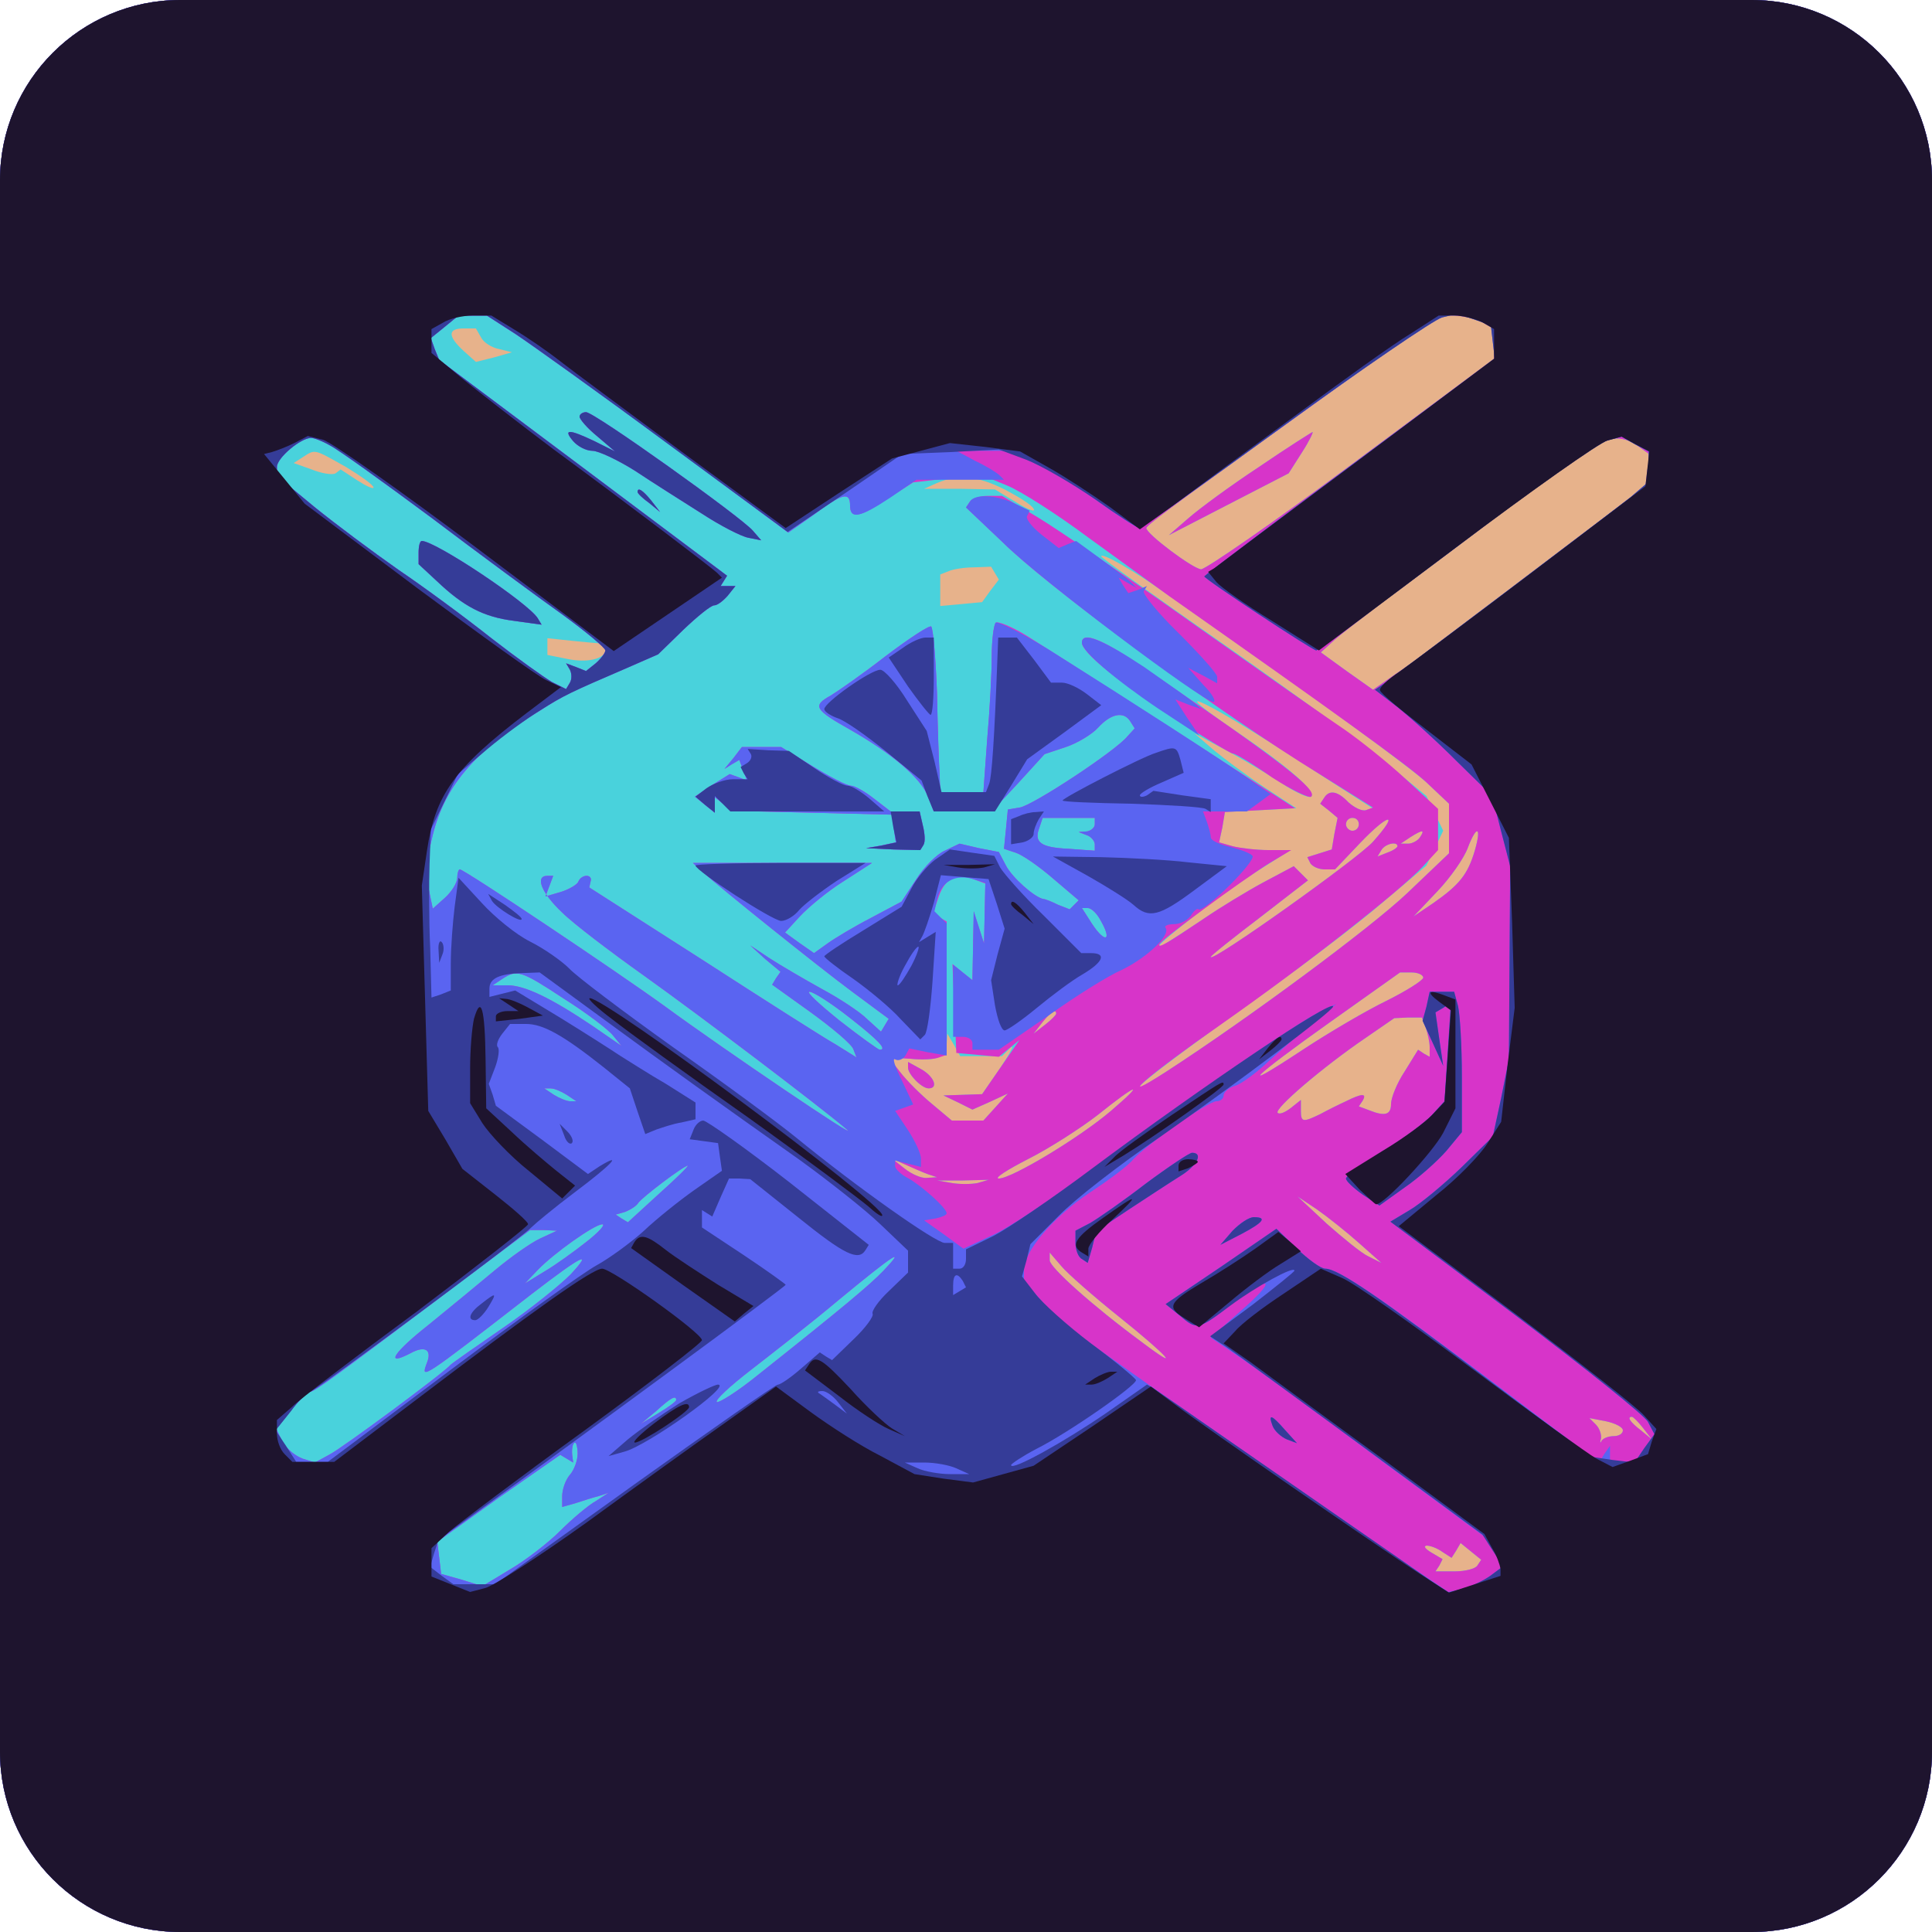
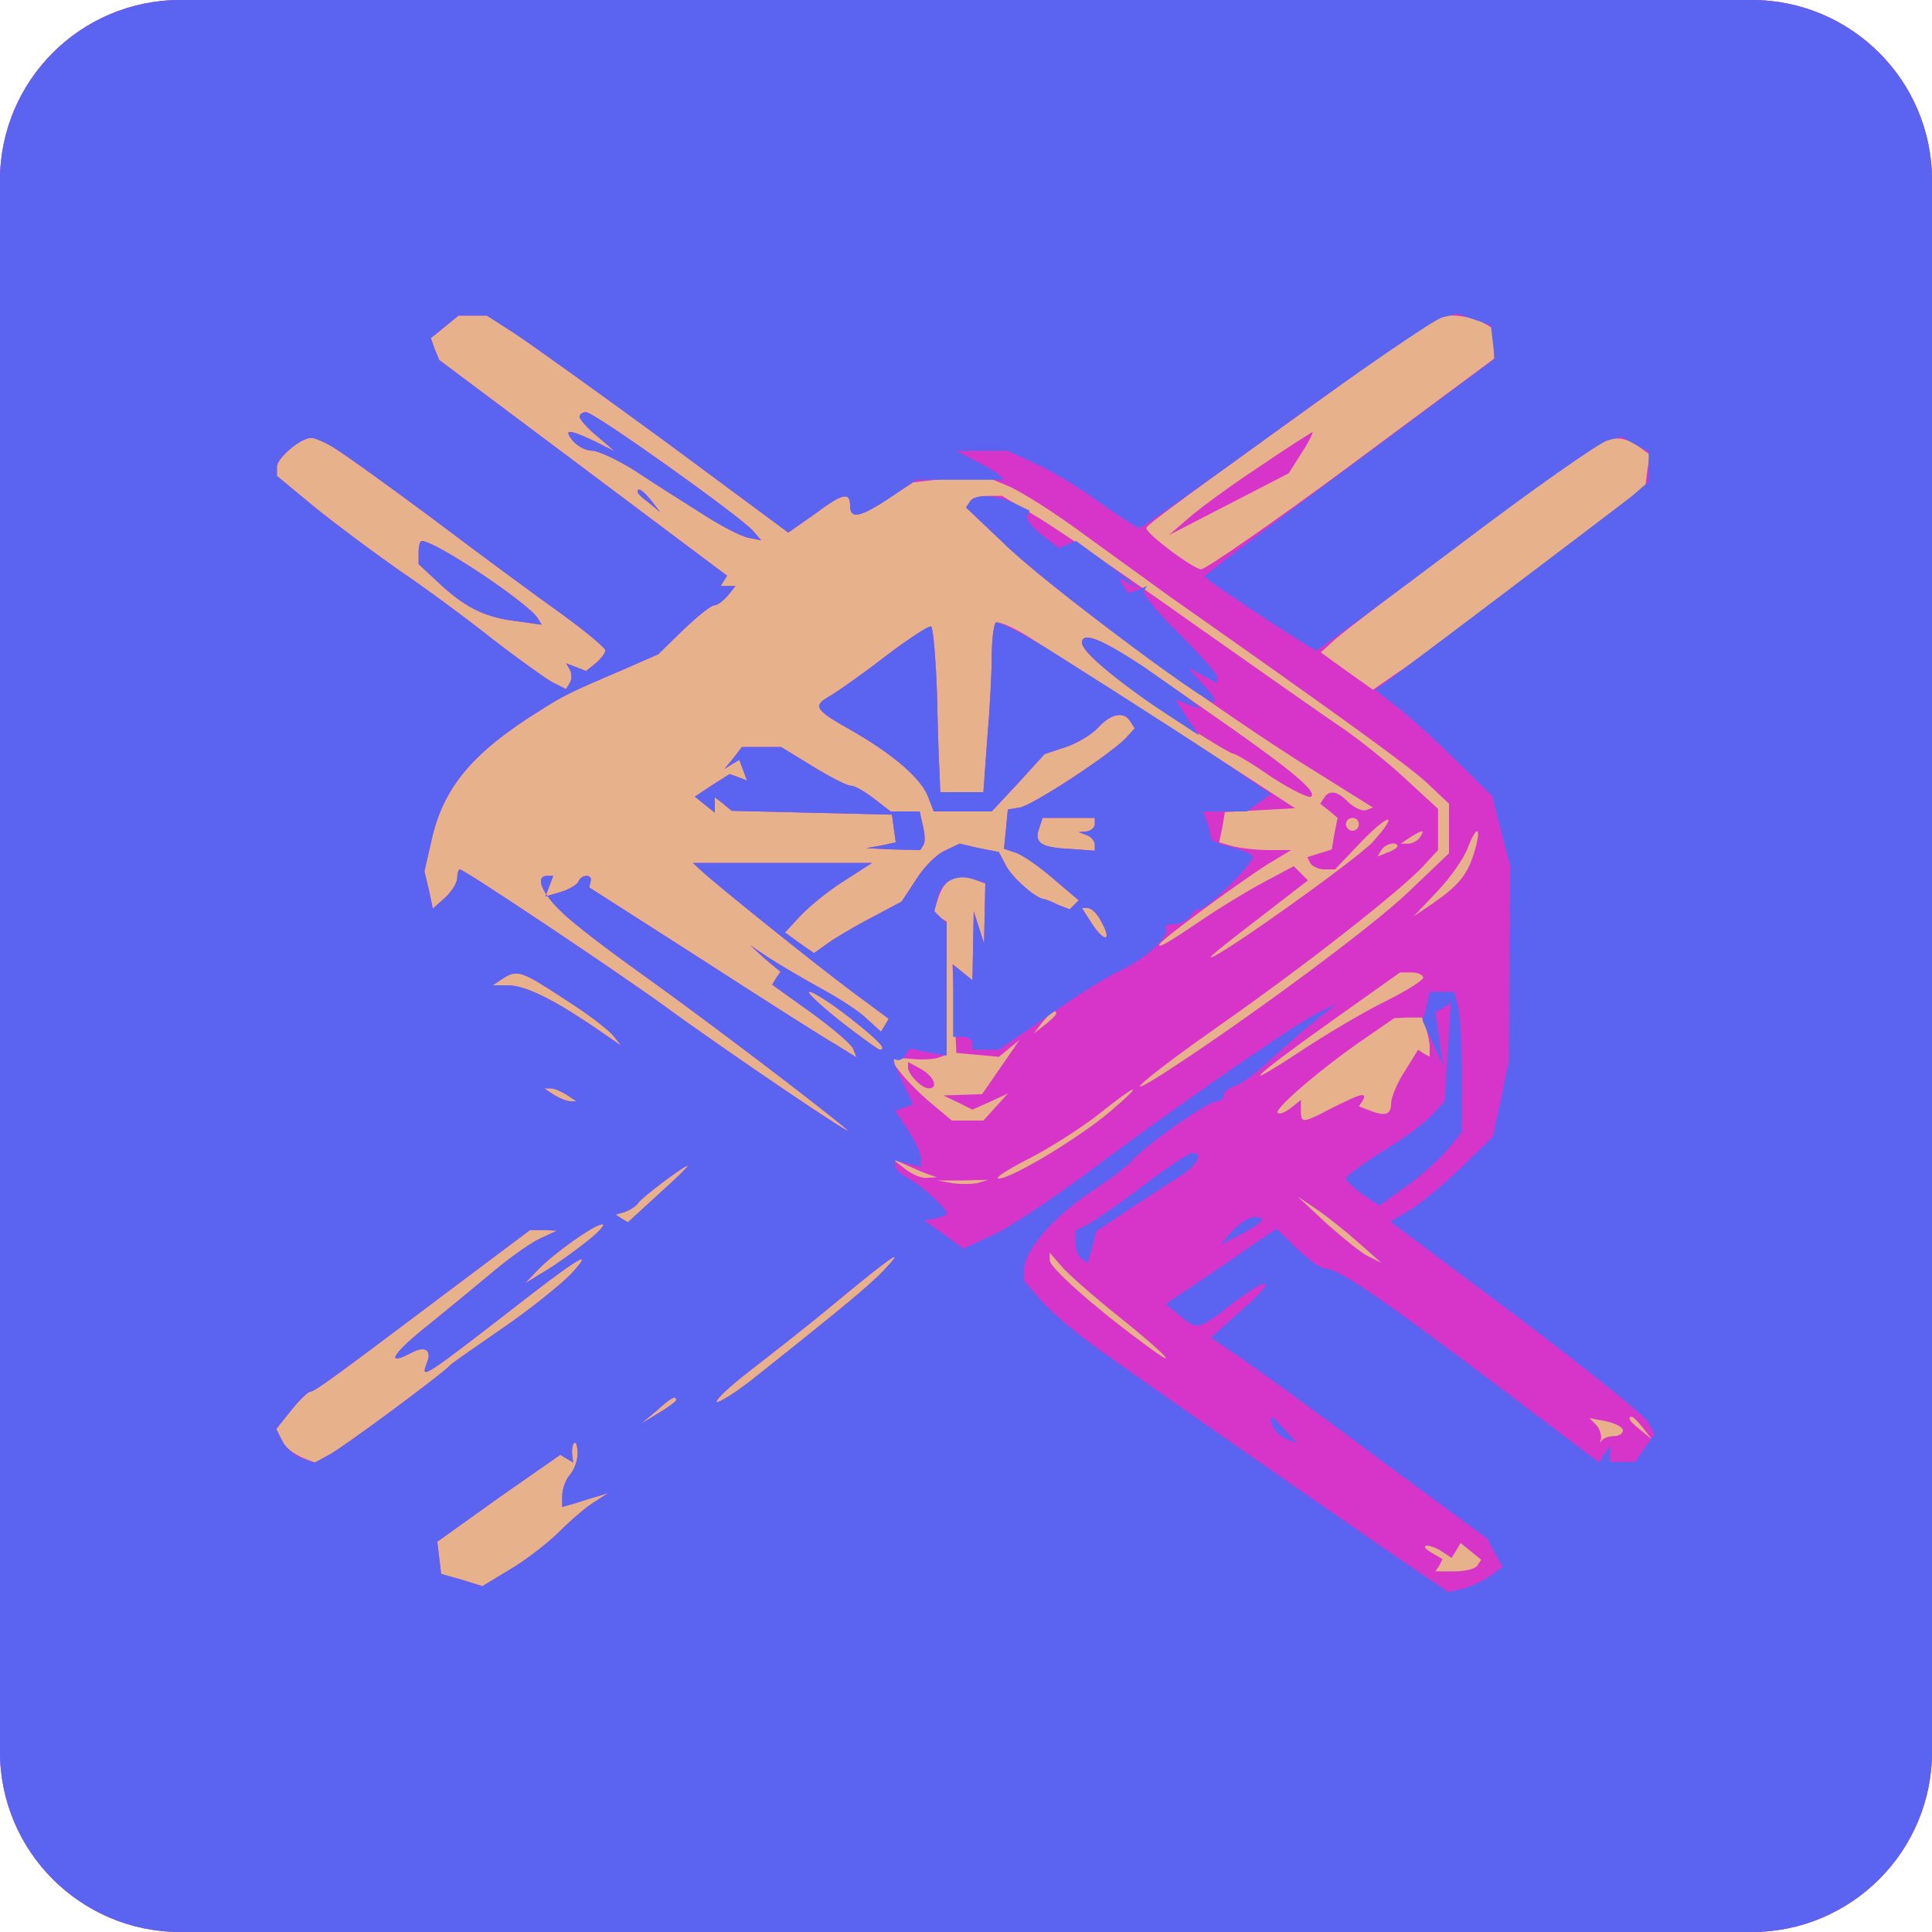
<svg xmlns="http://www.w3.org/2000/svg" width="300" height="300" viewBox="0 0 300 300" fill="none">
  <g clip-path="url(#clip0_1_2)">
    <path d="M0 150V300H300V-4.47035e-06H0V150Z" fill="#E7B28B" />
-     <path d="M0 150V300H300V-4.47035e-06H0V150ZM230.1 50L232 51.1V55.7L209.9 72.1C197.8 81.1 187.2 88.4 186.5 88.4C185.2 88.3 178 82.9 178 82C178 81.5 184.4 76.9 212.3 56.8L223.2 49H225.7C227 49 229 49.5 230.1 50ZM74.7 52.4C75.1 53.2 76.4 54 77.5 54.2L79.5 54.7L76.7 55.5L73.9 56.2L72 54.5C69.5 52.2 69.5 51 72 51H73.9L74.7 52.4ZM254.4 69.3L256.2 70.6L255.8 73L255.5 75.5L238 88.8C228.4 96.1 218.9 103.3 216.8 104.6L213.2 107.1L209.1 104.2L205.1 101.3L207.3 99.3C210.2 96.7 244.9 70.7 247.5 69.2C250.1 67.7 252.2 67.7 254.4 69.3ZM53.7 72.5C56 73.9 58 75.3 58 75.7C58 76 56.9 75.5 55.5 74.6L52.9 72.9L52.1 73.5C51.6 73.8 49.9 73.5 48.4 72.9L45.6 71.9L47 71C49 69.7 48.7 69.7 53.7 72.5ZM156 76C158.1 77.1 160.2 78.4 160.5 79C160.9 79.6 159.7 79.2 157.8 78L154.5 76L149 75.9H143.5L145.5 75C148.8 73.6 151.8 73.9 156 76ZM181.1 92.2C183.7 94 193 100.6 201.8 106.8C210.5 113 219.4 119.6 221.4 121.4L225 124.8V132.5L218.5 138.7C212.8 144.1 193.9 158.1 181.1 166.4C172.1 172.2 178.5 166.9 192.7 156.8C200.9 151 210.7 143.6 214.5 140.3L221.5 134.4L222.8 131.7L224.1 129L222.8 126.3L221.5 123.6L215.4 118.6C212 115.8 200.7 107.5 190.1 100.1C179.6 92.8 171 86.6 171 86.4C171 85.7 176.2 88.7 181.1 92.2ZM154.5 89L155.1 90L153.8 91.7L152.5 93.5L149.3 93.8L146 94.1V89.2L147.3 88.7C147.9 88.4 149.7 88.1 151.2 88.1L153.9 88L154.5 89ZM93.3 99.9C93.7 100 94 100.4 94 100.9C94 102.3 91.2 103 88 102.3L85 101.7V99.1L88.8 99.5C90.8 99.7 92.8 99.9 93.3 99.9ZM212.1 125.8C211.5 126 210.3 125.4 209.4 124.6C207.7 122.8 206.4 122.6 205.6 123.9L205 124.8L206.4 125.9L207.7 127L207.2 129.5L206.8 131.9L204.9 132.5L203 133.1L203.5 134.1C203.9 134.6 204.8 135 205.7 135H207.3L211.2 130.9C215.7 126.2 217.4 126 213.2 130.7C210.9 133.3 188 149.6 188 148.6C188 148.4 191.4 145.7 195.6 142.5L203.1 136.7L202 135.6L200.9 134.5L196.2 137C193.6 138.4 189.5 140.9 187 142.6C184.5 144.3 181.8 146 181 146.5L179.5 147.3L180.5 146.3C183.1 143.9 191 137.9 195.5 135.1L200.4 132H196.9C195.1 132 192.6 131.7 191.4 131.4L189.3 130.8L189.8 128.5L190.2 126.1L195.7 125.8L201.3 125.5L196.4 122.3C193.7 120.5 190.2 117.9 188.5 116.5L185.5 113.9L190.2 116.4C192.8 117.8 196.7 120.1 199 121.6C201.2 123.1 203.3 124 203.6 123.7C204.4 122.9 200.1 119.1 192.3 113.8C180.7 105.9 185.9 108 199.6 116.8L213.1 125.5L212.1 125.8ZM211 128C211 128.5 210.6 129 210 129C209.5 129 209 128.5 209 128C209 127.4 209.5 127 210 127C210.6 127 211 127.4 211 128ZM220.5 130C220.2 130.5 219.3 131 218.7 131H217.5L219 130C220.9 128.8 221.3 128.8 220.5 130ZM229 132.1C227.9 135.8 226.6 137.4 222.6 140.2L219.5 142.3L223.2 138.4C225.2 136.3 227.3 133.3 227.9 131.7C229.3 128 230.1 128.3 229 132.1ZM217 131.4C217 131.6 216.3 132.1 215.4 132.4L213.9 133L214.5 132C215.1 131 217 130.6 217 131.4ZM221 151.8C221 152.2 218.5 153.8 215.3 155.4C212.2 156.9 206.4 160.3 202.3 163C191.7 170 194.3 167.4 206.7 158.6L217.4 151H219.2C220.2 151 221 151.4 221 151.8ZM164 157.4C164 157.6 163.2 158.4 162.3 159.1L160.5 160.5L161.9 158.7C163.2 157.1 164 156.6 164 157.4ZM221.4 159.6C221.7 160.5 222 161.8 222 162.6V164.1L221.1 163.6L220.2 163L218.1 166.4C216.9 168.2 216 170.5 216 171.4C216 173.1 215.1 173.4 212.6 172.4L211 171.8L211.6 170.9C212.3 169.7 211.4 169.8 209 171C207.9 171.5 206.1 172.4 205 173C202.3 174.3 202 174.3 202 172.4V170.8L200.5 172C199.6 172.7 198.7 173.1 198.4 172.8C197.8 172.2 205.4 165.7 212 161.2L216.5 158.1L218.6 158H220.8L221.4 159.6ZM152.3 164H155.6L156.9 162.7C157.6 162.1 156.9 163.4 155.4 165.7L152.5 169.9L149.5 170L146.5 170.1L148.8 171.2L151 172.3L153.7 171.1L156.5 169.8L154.6 171.9L152.7 174H147.8L144.7 171.4C143 170 140.8 167.8 139.8 166.5L138 164.2L141.3 164.4C145.5 164.8 147 164.2 147 162.1L147.1 160.5L148.1 162.2L149.1 164H152.3ZM172.5 172.5C167.7 176.6 157.1 183 155.1 183C154.3 183 156.3 181.7 159.6 180C162.8 178.4 167.8 175.2 170.5 173.1C176.6 168.2 178 167.8 172.5 172.5ZM144 182.3L145.5 182.8L143.9 182.9C143.1 183 141.5 182.3 140.4 181.4L138.5 179.9L140.5 180.8C141.6 181.3 143.2 182 144 182.3ZM151.8 183.7C150.8 183.9 149 183.9 147.8 183.7L145.5 183.3H149.5L153.5 183.2L151.8 183.7ZM211 193L214.5 196.1L212.5 195.1C211.4 194.6 208.5 192.2 206 190L201.5 185.8L204.5 187.8C206.2 189 209.1 191.3 211 193ZM173.8 204.5C181.3 210.5 183.8 213.3 177.3 208.4C169.7 202.8 163 196.8 163 195.7V194.5L164.8 196.6C165.7 197.7 169.8 201.3 173.8 204.5ZM252 222.1C252 222.6 251.4 223 250.6 223C249.8 223 249 223.3 248.7 223.7C248.5 224.2 248.4 224 248.6 223.4C248.7 222.8 248.4 221.8 247.8 221.2L246.8 220.2L249.4 220.7C250.8 221 252 221.6 252 222.1ZM255.1 221.7L256.5 223.5L254.8 222.1C253.1 220.8 252.6 220 253.4 220C253.6 220 254.4 220.8 255.1 221.7ZM224 241L225.4 241.9L226.1 240.8L226.8 239.6L228.4 240.9L230 242.2L229.4 243.1C229.1 243.6 227.5 244 225.9 244H222.9L223.5 243.1L224 242.1L222.3 241.1C221.3 240.5 221 240.1 221.5 240C222.1 240 223.2 240.4 224 241ZM195.5 72.5C191.1 75.4 186.2 79 184.5 80.5L181.5 83.1L190.8 78.3L200.1 73.5L202.2 70.2C203.3 68.5 204 67 203.8 67.1C203.7 67.1 199.9 69.5 195.5 72.5ZM141 165.8C141 166.8 143.1 169 144.2 169C145.8 169 145 167.1 143 166L141 164.9V165.8Z" fill="#49D2DC" />
-     <path d="M0 150V300H300V-4.47035e-06H0V150ZM80.1 51.9C82.5 53.5 93 61 103.5 68.7L122.4 82.7L126.4 79.9C130.8 76.6 132 76.3 132 78.5C132 80.6 133.5 80.4 137.9 77.4L141.8 74.9L147.1 74.3L152.5 73.8L156.4 75.4C158.6 76.3 164.2 79.9 168.9 83.4C173.6 86.8 179.4 91 181.6 92.6C207.2 110.6 218.3 118.6 221.4 121.4L225 124.8V132.5L218.5 138.7C212.8 144.1 193.9 158.1 181.1 166.4C172.7 171.8 178.1 167.1 189.7 159C203.1 149.6 217.3 138.4 220.9 134.6L223.3 132V125.6L218.2 120.9C215.4 118.3 211.1 114.9 208.8 113.3C206.4 111.7 196 104.4 185.5 97C175.1 89.6 164.1 82.1 161.1 80.3L155.6 77H153.4C152.1 77 150.9 77.4 150.6 77.9L150 78.8L155.8 84.3C162.6 91 185.7 108 201.7 118.2L213.2 125.4L212.1 125.8C211.5 126 210.3 125.4 209.4 124.6C207.7 122.8 206.4 122.6 205.6 123.9L205 124.8L206.4 125.9L207.7 127L207.2 129.5L206.8 131.9L204.9 132.5L203 133.1L203.5 134.1C203.9 134.6 204.8 135 205.7 135H207.3L211.2 130.9C215.7 126.2 217.4 126 213.2 130.7C210.9 133.3 188 149.6 188 148.6C188 148.4 191.4 145.7 195.6 142.5L203.1 136.7L202 135.6L200.9 134.5L196.2 137C193.6 138.4 189.5 140.9 187 142.6C181.2 146.5 180 147.2 180 146.7C180 146.1 192.7 136.8 197 134.1L200.5 132H197C195.1 132 192.6 131.7 191.4 131.4L189.3 130.8L189.8 128.5L190.2 126.1L195.7 125.8L201.1 125.5L194.8 121.4C184.8 114.9 163.9 101.5 159.4 98.7C157.1 97.3 154.9 96.4 154.6 96.7C154.3 97.1 154 99.4 154 101.9C154 104.4 153.7 110.2 153.3 114.7L152.7 123H146L145.9 120.2C145.8 118.7 145.6 113.1 145.5 107.7C145.3 102.2 144.9 97.6 144.6 97.3C144.4 97 141.2 99.1 137.5 101.9C133.9 104.7 130 107.4 129 108C126.1 109.6 126.5 110.2 132 113.3C138.5 117 143 120.8 144.1 123.7L145 126H154L158.1 121.6L162.2 117.1L165.5 116C167.3 115.4 169.6 114 170.5 113C172.5 110.8 174.5 110.4 175.5 112L176.2 113.1L175.1 114.3C173.4 116.5 160.2 125.2 158.3 125.4L156.5 125.7L156.2 128.8L155.9 131.8L157.7 132.4C158.7 132.7 161.3 134.5 163.5 136.4L167.5 139.8L166.8 140.5L166.1 141.2L164.3 140.5C163.3 140 162.3 139.6 162 139.6C160.6 139.3 157.2 136.3 156.2 134.4L155.1 132.3L152 131.7L149 131L146.7 132.1C145.5 132.6 143.5 134.6 142.3 136.5L140 140L135.3 142.5C132.6 143.9 129.6 145.7 128.5 146.5L126.4 148L124.1 146.4L121.9 144.8L124.2 142.3C125.5 140.9 128.5 138.4 130.9 136.9L135.4 134H107.6L109 135.3C112 138 126.7 149.8 132.2 153.9L138 158.2L137.4 159.2L136.8 160.2L134.6 158.2C133.5 157.1 130.3 155 127.5 153.5C124.8 152 121.2 149.9 119.5 148.8L116.5 146.8L118.8 148.9L121.2 150.9L120.5 151.9L119.9 152.9L125.9 157.2C129.2 159.6 132.2 162.1 132.5 162.9L133 164.2L129.8 162.2C128 161.2 118.6 155.2 109 149L91.5 137.8L91.7 136.9C92.1 135.7 90.3 135.7 89.8 136.9C89.7 137.3 88.4 138.1 87.1 138.5L84.7 139.2L85.3 137.6L85.9 136H85C83 136 84.1 138.7 87.3 141.7C89 143.4 94.8 147.8 100 151.5C109.1 158 126.9 171.5 131.4 175.3C134.3 177.8 112.3 162.9 103.3 156.3C96 151 72.1 135 71.4 135C71.2 135 71 135.6 71 136.3C71 137.1 70.1 138.5 69.1 139.4L67.2 141.1L66.6 138.2L65.9 135.3L67 130.5C68.8 122.3 73.4 116.8 83.9 110.3C87.5 108 88.5 107.5 97.4 103.7L102.2 101.6L106.1 97.8C108.3 95.7 110.4 94 110.9 94C111.4 94 112.3 93.3 113 92.5L114.2 91H111.9L112.4 90.2L112.9 89.4L90.5 72.6L68.2 55.9L67.5 54.2L66.9 52.5L69 50.8L71.2 49H75.6L80.1 51.9ZM230.1 50L232 51.1V55.7L209.9 72.1C197.8 81.1 187.2 88.4 186.5 88.4C185.2 88.3 178 82.9 178 82C178 81.5 184.4 76.9 212.3 56.8L223.2 49H225.7C227 49 229 49.5 230.1 50ZM51.3 69.2C52.5 69.8 59.6 74.9 67 80.4C74.4 86 83.5 92.7 87.3 95.4C91 98.1 94 100.6 94 101C94 101.4 93.3 102.3 92.5 103L91 104.2L89.5 103.6L87.9 103L88.5 104C88.8 104.6 88.8 105.5 88.5 106L87.9 107L85.7 105.9C84.5 105.2 80.3 102.2 76.3 99.1C72.4 96 65.9 91.2 61.9 88.5C57.9 85.7 52 81.3 48.8 78.7L43 73.9V72.5C43 71.1 46.7 68 48.3 68C48.8 68 50.1 68.5 51.3 69.2ZM254.4 69.3L256.2 70.6L255.8 73L255.5 75.5L238 88.8C228.4 96.1 218.9 103.3 216.8 104.6L213.2 107.1L209.1 104.2L205.1 101.3L207.3 99.3C210.2 96.7 244.9 70.7 247.5 69.2C250.1 67.7 252.2 67.7 254.4 69.3ZM170 128C170 128.5 169.4 129 168.8 129.1L167.5 129.2L168.8 129.7C169.4 129.9 170 130.6 170 131.1V132.1L165.9 131.8C161.6 131.6 160.5 130.8 161.4 128.5L161.9 127H170V128ZM211 128C211 128.5 210.6 129 210 129C209.5 129 209 128.5 209 128C209 127.4 209.5 127 210 127C210.6 127 211 127.4 211 128ZM220.5 130C220.2 130.5 219.3 131 218.7 131H217.5L219 130C220.9 128.8 221.3 128.8 220.5 130ZM229 132.1C227.9 135.8 226.6 137.4 222.6 140.2L219.5 142.3L223.2 138.4C225.2 136.3 227.3 133.3 227.9 131.7C229.3 128 230.1 128.3 229 132.1ZM217 131.4C217 131.6 216.3 132.1 215.4 132.4L213.9 133L214.5 132C215.1 131 217 130.6 217 131.4ZM151.4 136.6L153 137.2L152.9 141.9L152.8 146.5L152 144L151.2 141.5L151.1 146.9L151 152.2L149.5 151L147.9 149.7L148.2 156.6L148.5 163.5L151.8 163.8L155.1 164.1L156.7 162.8L158.3 161.5L155.4 165.7L152.5 169.9L149.5 170L146.5 170.1L148.8 171.2L151 172.3L153.7 171.1L156.5 169.8L154.6 171.9L152.7 174H147.8L144.7 171.4C143 170 140.8 167.8 139.8 166.5L138 164.2L141.3 164.4C143 164.6 145.1 164.5 145.8 164.2L147 163.8V143.1L146 142.5L144.9 141.8L145.6 139.7C146.6 136.4 148.4 135.5 151.4 136.6ZM171 143.1C172.7 146.1 171.6 146.5 169.6 143.5L168 141H168.9C169.5 141 170.4 141.9 171 143.1ZM87.6 155.1C91.1 157.3 94.5 159.9 95.2 160.8L96.5 162.4L92 159.3C85.6 155 81.5 153 78.8 153H76.5L78 152C80.3 150.5 80.9 150.7 87.6 155.1ZM221 151.8C221 152.2 218.5 153.8 215.3 155.4C212.2 156.9 206.4 160.3 202.3 163C191.7 170 194.3 167.4 206.7 158.6L217.4 151H219.2C220.2 151 221 151.4 221 151.8ZM131.9 158C136.5 161.6 137.8 163 136.6 163C136.4 163 133.6 161 130.4 158.5C127.3 156 125.1 154 125.7 154C126.3 154 129.1 155.8 131.9 158ZM164 157.4C164 157.6 163.2 158.4 162.3 159.1L160.5 160.5L161.9 158.7C163.2 157.1 164 156.6 164 157.4ZM221.4 159.6C221.7 160.5 222 161.8 222 162.6V164.1L221.1 163.6L220.2 163L218.1 166.4C216.9 168.2 216 170.5 216 171.4C216 173.1 215.1 173.4 212.6 172.4L211 171.8L211.6 170.9C212.3 169.7 211.4 169.8 209 171C207.9 171.5 206.1 172.4 205 173C202.3 174.3 202 174.3 202 172.4V170.8L200.5 172C199.6 172.7 198.7 173.1 198.4 172.8C197.8 172.2 205.4 165.7 212 161.2L216.5 158.1L218.6 158H220.8L221.4 159.6ZM88 170L89.5 171H88.5C88 171 86.8 170.5 86 170L84.5 169H85.5C86.1 169 87.2 169.5 88 170ZM172.5 172.5C167.7 176.6 157.1 183 155.1 183C154.3 183 156.3 181.7 159.6 180C162.8 178.4 167.8 175.2 170.5 173.1C176.6 168.2 178 167.8 172.5 172.5ZM144 182.3L145.5 182.8L143.9 182.9C143.1 183 141.5 182.3 140.4 181.4L138.5 179.9L140.5 180.8C141.6 181.3 143.2 182 144 182.3ZM102.3 185.4L97.5 189.8L96.5 189.2L95.6 188.6L97 188.2C97.8 187.9 98.8 187.3 99.1 186.8C99.7 185.9 106.2 181 106.8 181C107 181 105 183 102.3 185.4ZM151.8 183.7C150.8 183.9 149 183.9 147.8 183.7L145.5 183.3H149.5L153.5 183.2L151.8 183.7ZM211 193L214.5 196.1L212.5 195.1C211.4 194.6 208.5 192.2 206 190L201.5 185.8L204.5 187.8C206.2 189 209.1 191.3 211 193ZM91.1 192.8C89.2 194.3 86.3 196.4 84.6 197.4L81.5 199.3L83.5 197.2C86 194.6 92.2 190.2 93.5 190.1C94.1 190.1 93 191.3 91.1 192.8ZM83.9 192.3C82.4 193 79.3 195.2 76.9 197.2C74.5 199.2 69.9 203 66.7 205.6C61.1 210 59.6 212.3 63.8 210.1C66 208.9 67.1 209.6 66.3 211.6C65.3 214.3 65.2 214.4 82.6 200.9C90.4 194.9 92.2 194 88.6 197.9C86.9 199.6 82.2 203.4 78.1 206.2C73.9 209.1 70.3 211.6 70 211.9C68.9 213.2 53.1 224.9 51.1 225.9L48.9 227.1L47 226.5C45.9 226.1 44.5 225 43.9 223.9L42.9 221.9L45.2 219C46.5 217.4 47.8 216.1 48.2 216.1C49 216 52.1 213.7 71.9 198.8L82.3 191H84.4L86.5 191.1L83.9 192.3ZM137.2 197.3C135.1 199.5 130.8 203.1 117.7 213.5C114.5 216.1 111.6 217.9 111.3 217.7C111 217.4 113.4 215.2 116.5 212.8C119.6 210.4 125.9 205.5 130.3 201.8C138.9 194.7 140.8 193.5 137.2 197.3ZM173.8 204.5C181.3 210.5 183.8 213.3 177.3 208.4C169.7 202.8 163 196.8 163 195.7V194.5L164.8 196.6C165.7 197.7 169.8 201.3 173.8 204.5ZM105 217.4C105 217.6 103.8 218.5 102.3 219.4L99.5 221.1L101.9 219.1C104.2 217 105 216.6 105 217.4ZM252 222.1C252 222.6 251.4 223 250.6 223C249.8 223 249 223.3 248.7 223.7C248.5 224.2 248.4 224 248.6 223.4C248.7 222.8 248.4 221.8 247.8 221.2L246.8 220.2L249.4 220.7C250.8 221 252 221.6 252 222.1ZM255.1 221.7L256.5 223.5L254.8 222.1C253.1 220.8 252.6 220 253.4 220C253.6 220 254.4 220.8 255.1 221.7ZM89.7 225.7C89.7 226.7 89.2 228.2 88.5 229C87.8 229.8 87.3 231.3 87.3 232.3V234L89.4 233.4C90.6 233 92.2 232.5 93 232.3L94.5 231.8L92.5 233.1C91.4 233.7 88.9 235.8 87 237.7C85.1 239.6 81.6 242.3 79.2 243.7L74.9 246.3L71.7 245.3L68.5 244.4L68.2 241.9L67.9 239.4L77.4 232.6L87 225.9L88 226.5L89 227.1L88.9 226.3C88.7 225.2 88.9 224 89.3 224C89.5 224 89.7 224.8 89.7 225.7ZM224 241L225.4 241.9L226.1 240.8L226.8 239.6L228.4 240.9L230 242.2L229.4 243.1C229.1 243.6 227.5 244 225.9 244H222.9L223.5 243.1L224 242.1L222.3 241.1C221.3 240.5 221 240.1 221.5 240C222.1 240 223.2 240.4 224 241ZM90 64.7C90 65.1 91.2 66.5 92.8 67.8L95.5 70.1L92.3 68.5C88.3 66.6 87.4 66.6 89 68.5C89.7 69.3 91 70 92 70C92.9 70 95.9 71.4 98.6 73.1C101.3 74.9 105.9 77.8 108.9 79.7C111.8 81.6 115.1 83.3 116.2 83.5L118.2 83.9L116.9 82.4C115.1 80.3 92.3 64 91 64C90.5 64 90 64.3 90 64.7ZM99 76.4C99 76.6 99.8 77.4 100.8 78.1L102.5 79.5L101.1 77.7C99.8 76.1 99 75.6 99 76.4ZM168 99.8C168 101.3 173.4 105.7 182.2 111.4C186.9 114.5 191.1 117 191.4 117C191.8 117 194.5 118.6 197.5 120.7C200.6 122.7 203.3 124 203.6 123.7C204.7 122.7 198.9 118.2 178.7 104.4C171.4 99.3 168 97.9 168 99.8ZM113.9 117.7L112.5 119.4L113.6 118.7L114.8 118L115.4 119.6L116 121.2L114.7 120.7L113.3 120.2L110.6 121.9L107.9 123.7L109.5 125L111 126.2V123.8L112.3 124.8L113.6 125.9L126.1 126.2L138.5 126.5L138.8 128.7L139.1 130.8L136.8 131.3L134.5 131.7L138.7 131.9L142.9 132L143.4 131.2C143.7 130.7 143.6 129.4 143.3 128.2L142.8 126H138.3L135.7 124C134.3 122.9 132.7 122 132.1 122C131.5 122 128.8 120.6 126.2 119L121.3 116H115.2L113.9 117.7ZM195.5 72.5C191.1 75.4 186.2 79 184.5 80.5L181.5 83.1L190.8 78.3L200.1 73.5L202.2 70.2C203.3 68.5 204 67 203.8 67.1C203.7 67.1 199.9 69.5 195.5 72.5ZM65 85.8V87.6L67.8 90.2C72 94.2 75.1 95.8 79.8 96.4L84.1 97L83.5 96C82 93.6 67.6 84 65.5 84C65.2 84 65 84.8 65 85.8ZM141 165.8C141 166.8 143.1 169 144.2 169C145.8 169 145 167.1 143 166L141 164.9V165.8Z" fill="#D734C9" />
+     <path d="M0 150V300H300V-4.47035e-06H0V150ZM80.1 51.9C82.5 53.5 93 61 103.5 68.7L122.4 82.7L126.4 79.9C130.8 76.6 132 76.3 132 78.5C132 80.6 133.5 80.4 137.9 77.4L141.8 74.9L147.1 74.3L152.5 73.8L156.4 75.4C158.6 76.3 164.2 79.9 168.9 83.4C173.6 86.8 179.4 91 181.6 92.6C207.2 110.6 218.3 118.6 221.4 121.4L225 124.8V132.5L218.5 138.7C212.8 144.1 193.9 158.1 181.1 166.4C172.7 171.8 178.1 167.1 189.7 159C203.1 149.6 217.3 138.4 220.9 134.6L223.3 132V125.6L218.2 120.9C215.4 118.3 211.1 114.9 208.8 113.3C206.4 111.7 196 104.4 185.5 97C175.1 89.6 164.1 82.1 161.1 80.3L155.6 77H153.4C152.1 77 150.9 77.4 150.6 77.9L150 78.8L155.8 84.3C162.6 91 185.7 108 201.7 118.2L213.2 125.4L212.1 125.8C211.5 126 210.3 125.4 209.4 124.6C207.7 122.8 206.4 122.6 205.6 123.9L205 124.8L206.4 125.9L207.7 127L207.2 129.5L206.8 131.9L204.9 132.5L203 133.1L203.5 134.1C203.9 134.6 204.8 135 205.7 135H207.3L211.2 130.9C215.7 126.2 217.4 126 213.2 130.7C210.9 133.3 188 149.6 188 148.6C188 148.4 191.4 145.7 195.6 142.5L203.1 136.7L202 135.6L200.9 134.5L196.2 137C193.6 138.4 189.5 140.9 187 142.6C181.2 146.5 180 147.2 180 146.7C180 146.1 192.7 136.8 197 134.1L200.5 132H197C195.1 132 192.6 131.7 191.4 131.4L189.3 130.8L189.8 128.5L190.2 126.1L195.7 125.8L201.1 125.5L194.8 121.4C184.8 114.9 163.9 101.5 159.4 98.7C157.1 97.3 154.9 96.4 154.6 96.7C154.3 97.1 154 99.4 154 101.9C154 104.4 153.7 110.2 153.3 114.7L152.7 123H146L145.9 120.2C145.8 118.7 145.6 113.1 145.5 107.7C145.3 102.2 144.9 97.6 144.6 97.3C144.4 97 141.2 99.1 137.5 101.9C133.9 104.7 130 107.4 129 108C126.1 109.6 126.5 110.2 132 113.3C138.5 117 143 120.8 144.1 123.7L145 126H154L158.1 121.6L162.2 117.1L165.5 116C167.3 115.4 169.6 114 170.5 113C172.5 110.8 174.5 110.4 175.5 112L176.2 113.1L175.1 114.3C173.4 116.5 160.2 125.2 158.3 125.4L156.5 125.7L156.2 128.8L155.9 131.8L157.7 132.4C158.7 132.7 161.3 134.5 163.5 136.4L167.5 139.8L166.8 140.5L166.1 141.2L164.3 140.5C163.3 140 162.3 139.6 162 139.6C160.6 139.3 157.2 136.3 156.2 134.4L155.1 132.3L152 131.7L149 131L146.7 132.1C145.5 132.6 143.5 134.6 142.3 136.5L140 140L135.3 142.5C132.6 143.9 129.6 145.7 128.5 146.5L126.4 148L124.1 146.4L121.9 144.8L124.2 142.3C125.5 140.9 128.5 138.4 130.9 136.9L135.4 134H107.6L109 135.3C112 138 126.7 149.8 132.2 153.9L138 158.2L137.4 159.2L136.8 160.2L134.6 158.2C133.5 157.1 130.3 155 127.5 153.5C124.8 152 121.2 149.9 119.5 148.8L116.5 146.8L118.8 148.9L121.2 150.9L120.5 151.9L119.9 152.9L125.9 157.2C129.2 159.6 132.2 162.1 132.5 162.9L133 164.2L129.8 162.2C128 161.2 118.6 155.2 109 149L91.5 137.8L91.7 136.9C92.1 135.7 90.3 135.7 89.8 136.9C89.7 137.3 88.4 138.1 87.1 138.5L84.7 139.2L85.3 137.6L85.9 136H85C83 136 84.1 138.7 87.3 141.7C89 143.4 94.8 147.8 100 151.5C109.1 158 126.9 171.5 131.4 175.3C134.3 177.8 112.3 162.9 103.3 156.3C96 151 72.1 135 71.4 135C71.2 135 71 135.6 71 136.3C71 137.1 70.1 138.5 69.1 139.4L67.2 141.1L66.6 138.2L65.9 135.3L67 130.5C68.8 122.3 73.4 116.8 83.9 110.3C87.5 108 88.5 107.5 97.4 103.7L102.2 101.6L106.1 97.8C108.3 95.7 110.4 94 110.9 94C111.4 94 112.3 93.3 113 92.5L114.2 91H111.9L112.4 90.2L112.9 89.4L90.5 72.6L68.2 55.9L67.5 54.2L66.9 52.5L69 50.8L71.2 49H75.6L80.1 51.9ZM230.1 50L232 51.1V55.7L209.9 72.1C197.8 81.1 187.2 88.4 186.5 88.4C185.2 88.3 178 82.9 178 82C178 81.5 184.4 76.9 212.3 56.8L223.2 49H225.7C227 49 229 49.5 230.1 50ZM51.3 69.2C52.5 69.8 59.6 74.9 67 80.4C74.4 86 83.5 92.7 87.3 95.4C91 98.1 94 100.6 94 101C94 101.4 93.3 102.3 92.5 103L91 104.2L89.5 103.6L87.9 103L88.5 104C88.8 104.6 88.8 105.5 88.5 106L87.9 107L85.7 105.9C84.5 105.2 80.3 102.2 76.3 99.1C72.4 96 65.9 91.2 61.9 88.5C57.9 85.7 52 81.3 48.8 78.7L43 73.9V72.5C43 71.1 46.7 68 48.3 68C48.8 68 50.1 68.5 51.3 69.2ZM254.4 69.3L256.2 70.6L255.8 73L255.5 75.5L238 88.8C228.4 96.1 218.9 103.3 216.8 104.6L213.2 107.1L209.1 104.2L205.1 101.3L207.3 99.3C210.2 96.7 244.9 70.7 247.5 69.2C250.1 67.7 252.2 67.7 254.4 69.3ZM170 128C170 128.5 169.4 129 168.8 129.1L167.5 129.2L168.8 129.7C169.4 129.9 170 130.6 170 131.1V132.1L165.9 131.8C161.6 131.6 160.5 130.8 161.4 128.5L161.9 127H170V128ZM211 128C211 128.5 210.6 129 210 129C209.5 129 209 128.5 209 128C209 127.4 209.5 127 210 127C210.6 127 211 127.4 211 128ZM220.5 130C220.2 130.5 219.3 131 218.7 131H217.5L219 130C220.9 128.8 221.3 128.8 220.5 130ZM229 132.1C227.9 135.8 226.6 137.4 222.6 140.2L219.5 142.3L223.2 138.4C225.2 136.3 227.3 133.3 227.9 131.7C229.3 128 230.1 128.3 229 132.1ZM217 131.4C217 131.6 216.3 132.1 215.4 132.4L213.9 133L214.5 132C215.1 131 217 130.6 217 131.4ZM151.4 136.6L153 137.2L152.9 141.9L152.8 146.5L152 144L151.2 141.5L151.1 146.9L151 152.2L149.5 151L147.9 149.7L148.2 156.6L148.5 163.5L151.8 163.8L155.1 164.1L156.7 162.8L158.3 161.5L155.4 165.7L152.5 169.9L149.5 170L146.5 170.1L148.8 171.2L151 172.3L153.7 171.1L156.5 169.8L154.6 171.9L152.7 174H147.8L144.7 171.4C143 170 140.8 167.8 139.8 166.5L138 164.2L141.3 164.4C143 164.6 145.1 164.5 145.8 164.2L147 163.8V143.1L146 142.5L144.9 141.8L145.6 139.7C146.6 136.4 148.4 135.5 151.4 136.6ZM171 143.1C172.7 146.1 171.6 146.5 169.6 143.5L168 141H168.9C169.5 141 170.4 141.9 171 143.1ZM87.6 155.1C91.1 157.3 94.5 159.9 95.2 160.8L96.5 162.4L92 159.3C85.6 155 81.5 153 78.8 153H76.5L78 152C80.3 150.5 80.9 150.7 87.6 155.1ZM221 151.8C221 152.2 218.5 153.8 215.3 155.4C212.2 156.9 206.4 160.3 202.3 163C191.7 170 194.3 167.4 206.7 158.6L217.4 151H219.2C220.2 151 221 151.4 221 151.8ZM131.9 158C136.5 161.6 137.8 163 136.6 163C136.4 163 133.6 161 130.4 158.5C127.3 156 125.1 154 125.7 154C126.3 154 129.1 155.8 131.9 158ZM164 157.4C164 157.6 163.2 158.4 162.3 159.1L160.5 160.5L161.9 158.7C163.2 157.1 164 156.6 164 157.4ZM221.4 159.6C221.7 160.5 222 161.8 222 162.6V164.1L221.1 163.6L220.2 163L218.1 166.4C216.9 168.2 216 170.5 216 171.4C216 173.1 215.1 173.4 212.6 172.4L211 171.8L211.6 170.9C212.3 169.7 211.4 169.8 209 171C207.9 171.5 206.1 172.4 205 173C202.3 174.3 202 174.3 202 172.4V170.8L200.5 172C199.6 172.7 198.7 173.1 198.4 172.8C197.8 172.2 205.4 165.7 212 161.2L216.5 158.1L218.6 158H220.8L221.4 159.6ZM88 170L89.5 171H88.5C88 171 86.8 170.5 86 170L84.5 169H85.5C86.1 169 87.2 169.5 88 170ZM172.5 172.5C167.7 176.6 157.1 183 155.1 183C154.3 183 156.3 181.7 159.6 180C162.8 178.4 167.8 175.2 170.5 173.1C176.6 168.2 178 167.8 172.5 172.5ZM144 182.3L145.5 182.8L143.9 182.9C143.1 183 141.5 182.3 140.4 181.4L138.5 179.9L140.5 180.8C141.6 181.3 143.2 182 144 182.3ZM102.3 185.4L97.5 189.8L96.5 189.2L95.6 188.6L97 188.2C97.8 187.9 98.8 187.3 99.1 186.8C99.7 185.9 106.2 181 106.8 181C107 181 105 183 102.3 185.4ZM151.8 183.7C150.8 183.9 149 183.9 147.8 183.7L145.5 183.3H149.5L153.5 183.2L151.8 183.7ZM211 193L214.5 196.1L212.5 195.1C211.4 194.6 208.5 192.2 206 190L201.5 185.8L204.5 187.8C206.2 189 209.1 191.3 211 193ZM91.1 192.8C89.2 194.3 86.3 196.4 84.6 197.4L81.5 199.3L83.5 197.2C86 194.6 92.2 190.2 93.5 190.1C94.1 190.1 93 191.3 91.1 192.8ZM83.9 192.3C82.4 193 79.3 195.2 76.9 197.2C74.5 199.2 69.9 203 66.7 205.6C61.1 210 59.6 212.3 63.8 210.1C66 208.9 67.1 209.6 66.3 211.6C65.3 214.3 65.2 214.4 82.6 200.9C90.4 194.9 92.2 194 88.6 197.9C86.9 199.6 82.2 203.4 78.1 206.2C73.9 209.1 70.3 211.6 70 211.9C68.9 213.2 53.1 224.9 51.1 225.9L48.9 227.1C45.9 226.1 44.5 225 43.9 223.9L42.9 221.9L45.2 219C46.5 217.4 47.8 216.1 48.2 216.1C49 216 52.1 213.7 71.9 198.8L82.3 191H84.4L86.5 191.1L83.9 192.3ZM137.2 197.3C135.1 199.5 130.8 203.1 117.7 213.5C114.5 216.1 111.6 217.9 111.3 217.7C111 217.4 113.4 215.2 116.5 212.8C119.6 210.4 125.9 205.5 130.3 201.8C138.9 194.7 140.8 193.5 137.2 197.3ZM173.8 204.5C181.3 210.5 183.8 213.3 177.3 208.4C169.7 202.8 163 196.8 163 195.7V194.5L164.8 196.6C165.7 197.7 169.8 201.3 173.8 204.5ZM105 217.4C105 217.6 103.8 218.5 102.3 219.4L99.5 221.1L101.9 219.1C104.2 217 105 216.6 105 217.4ZM252 222.1C252 222.6 251.4 223 250.6 223C249.8 223 249 223.3 248.7 223.7C248.5 224.2 248.4 224 248.6 223.4C248.7 222.8 248.4 221.8 247.8 221.2L246.8 220.2L249.4 220.7C250.8 221 252 221.6 252 222.1ZM255.1 221.7L256.5 223.5L254.8 222.1C253.1 220.8 252.6 220 253.4 220C253.6 220 254.4 220.8 255.1 221.7ZM89.7 225.7C89.7 226.7 89.2 228.2 88.5 229C87.8 229.8 87.3 231.3 87.3 232.3V234L89.4 233.4C90.6 233 92.2 232.5 93 232.3L94.5 231.8L92.5 233.1C91.4 233.7 88.9 235.8 87 237.7C85.1 239.6 81.6 242.3 79.2 243.7L74.9 246.3L71.7 245.3L68.5 244.4L68.2 241.9L67.9 239.4L77.4 232.6L87 225.9L88 226.5L89 227.1L88.9 226.3C88.7 225.2 88.9 224 89.3 224C89.5 224 89.7 224.8 89.7 225.7ZM224 241L225.4 241.9L226.1 240.8L226.8 239.6L228.4 240.9L230 242.2L229.4 243.1C229.1 243.6 227.5 244 225.9 244H222.9L223.5 243.1L224 242.1L222.3 241.1C221.3 240.5 221 240.1 221.5 240C222.1 240 223.2 240.4 224 241ZM90 64.7C90 65.1 91.2 66.5 92.8 67.8L95.5 70.1L92.3 68.5C88.3 66.6 87.4 66.6 89 68.5C89.7 69.3 91 70 92 70C92.9 70 95.9 71.4 98.6 73.1C101.3 74.9 105.9 77.8 108.9 79.7C111.8 81.6 115.1 83.3 116.2 83.5L118.2 83.9L116.9 82.4C115.1 80.3 92.3 64 91 64C90.5 64 90 64.3 90 64.7ZM99 76.4C99 76.6 99.8 77.4 100.8 78.1L102.5 79.5L101.1 77.7C99.8 76.1 99 75.6 99 76.4ZM168 99.8C168 101.3 173.4 105.7 182.2 111.4C186.9 114.5 191.1 117 191.4 117C191.8 117 194.5 118.6 197.5 120.7C200.6 122.7 203.3 124 203.6 123.7C204.7 122.7 198.9 118.2 178.7 104.4C171.4 99.3 168 97.9 168 99.8ZM113.9 117.7L112.5 119.4L113.6 118.7L114.8 118L115.4 119.6L116 121.2L114.7 120.7L113.3 120.2L110.6 121.9L107.9 123.7L109.5 125L111 126.2V123.8L112.3 124.8L113.6 125.9L126.1 126.2L138.5 126.5L138.8 128.7L139.1 130.8L136.8 131.3L134.5 131.7L138.7 131.9L142.9 132L143.4 131.2C143.7 130.7 143.6 129.4 143.3 128.2L142.8 126H138.3L135.7 124C134.3 122.9 132.7 122 132.1 122C131.5 122 128.8 120.6 126.2 119L121.3 116H115.2L113.9 117.7ZM195.5 72.5C191.1 75.4 186.2 79 184.5 80.5L181.5 83.1L190.8 78.3L200.1 73.5L202.2 70.2C203.3 68.5 204 67 203.8 67.1C203.7 67.1 199.9 69.5 195.5 72.5ZM65 85.8V87.6L67.8 90.2C72 94.2 75.1 95.8 79.8 96.4L84.1 97L83.5 96C82 93.6 67.6 84 65.5 84C65.2 84 65 84.8 65 85.8ZM141 165.8C141 166.8 143.1 169 144.2 169C145.8 169 145 167.1 143 166L141 164.9V165.8Z" fill="#D734C9" />
    <path d="M0 150V300H300V-4.47035e-06H0V150ZM80.1 51.9C82.5 53.5 93 61 103.5 68.7L122.4 82.7L126.4 79.9C130.8 76.6 132 76.3 132 78.5C132 80.7 133.5 80.4 138.2 77.3L142.3 74.5H155.9L155.2 73.8C154.8 73.4 153.2 72.4 151.5 71.6L148.5 70H156.5L160.8 72C163.1 73 167.6 75.7 170.7 78C173.8 80.2 176.6 82 176.9 82C177.3 82 187.4 74.8 199.5 66C211.6 57.2 222.6 49.7 223.9 49.3L226.3 48.7L228.9 49.6L231.5 50.5L231.8 53.1L232.1 55.7L209.5 72.5C197.1 81.7 187 89.4 187 89.5C187 89.9 203.8 101 204.4 101C204.6 101 214.4 93.8 226.1 85C237.8 76.1 248.4 68.7 249.6 68.4L251.8 67.8L253.9 69L256 70.1V74.8L253.2 77.2C250.4 79.4 217.2 104.5 214.7 106.3L213.5 107.1L217 109.8C218.9 111.3 223 115 226.1 118.1L231.7 123.6L233.1 129.1L234.5 134.5L234.4 149.5L234.3 164.5L233.1 170.5L231.8 176.5L226.9 181.3C224.2 183.9 220.6 186.9 218.9 187.9L215.9 189.7L235.4 204.3C246.1 212.4 255.4 219.8 255.9 220.8L256.9 222.7L255.4 224.8L253.9 227H250V224.5L249.1 225.8L248.3 227.1L231.9 214.7C214.4 201.5 207.8 197 205.8 197C205.1 197 203.2 195.6 201.4 193.9L198.2 190.8L189.6 196.7L181 202.5L183.1 204.2C185.9 206.6 186 206.6 191.4 202.4C197.6 197.7 198.4 198.6 192.5 203.7L188 207.7L192 210.4C194.1 211.8 203.8 218.8 213.4 226L230.9 238.9L232.1 241.1L233.3 243.3L231.4 244.7C230.3 245.5 228.5 246.3 227.2 246.7L224.9 247.2L219.7 243.7C213.6 239.6 181.5 217.3 171.7 210.3C167.9 207.7 163.5 204 161.9 202.2L159 198.9V197.2C159 194.3 163.5 189 169.2 185.2C172.1 183.3 175.2 181 176 180C178.2 177.6 187.6 171 188.9 171C189.5 171 190 170.6 190 170.1C190 169.6 190.8 168.9 191.8 168.6C192.8 168.3 195.2 166.5 197.1 164.7C199 163 202.1 160.2 204 158.7L207.5 155.9L205 157.1C201.5 158.7 182.6 171.8 169.4 181.7C163.2 186.3 156.3 190.9 153.9 191.9L149.6 193.9L146.6 191.7L143.5 189.5L145.3 189.2C146.2 189 147 188.7 147 188.4C147 187.6 143.2 184.2 141.1 183C139.9 182.4 139 181.5 139 181.1V180.2L141 180.7L143 181.2V179.9C143 179.1 142.1 177.2 141 175.5L139 172.5L140.4 172L141.8 171.5L140 167.7C139 165.7 138.5 164.2 139 164.5C139.5 164.8 140.2 164.5 140.6 163.9L141.2 162.8L144.1 163.4L147 163.9V143.4L146 142.4L145.1 141.5L145.6 139.3C146.3 136.8 148.5 135.7 151.1 136.5L153 137.1L152.9 141.8L152.8 146.5L152 144L151.2 141.5L151.1 146.9L151 152.2L149.5 151L148 149.8V161H149.5C150.3 161 151 161.4 151 162V163H155.1L162.8 157.7C167 154.7 172.1 151.5 174.2 150.6C178.1 148.7 181.8 145.2 181 144.1C180.7 143.8 181.3 143.5 182.3 143.5C183.3 143.5 184.4 142.9 184.9 142.2C185.4 141.4 185.9 141 186.1 141.2C186.9 141.8 195 133.8 194.5 132.9C194.2 132.5 192.6 131.9 191 131.5C189.3 131.1 188 130.5 188 130C188 129.5 187.7 128.5 187.4 127.6L186.8 126H193.6L195.4 124.7L197.3 123.3L193.4 120.6C189.4 117.8 176.1 109.2 162.9 100.9C158.7 98.3 154.9 96.4 154.6 96.7C154.3 97.1 154 99.4 154 101.9C154 104.4 153.7 110.2 153.3 114.7L152.7 123H146L145.9 120.2C145.8 118.7 145.6 113.1 145.5 107.7C145.3 102.2 144.9 97.6 144.6 97.3C144.4 97 141.2 99.1 137.5 101.9C133.9 104.7 130 107.4 129 108C126.1 109.6 126.5 110.2 132 113.3C138.5 117 143 120.8 144.1 123.7L145 126H154L158.1 121.6L162.2 117.1L165.5 116C167.3 115.4 169.6 114 170.5 113C172.5 110.8 174.5 110.4 175.5 112L176.2 113.1L175.1 114.3C173.4 116.5 160.2 125.2 158.3 125.4L156.5 125.7L156.2 128.8L155.9 131.8L157.7 132.4C158.7 132.7 161.3 134.5 163.5 136.4L167.5 139.8L166.8 140.5L166.1 141.2L164.3 140.5C163.3 140 162.3 139.6 162 139.6C160.6 139.3 157.2 136.3 156.2 134.4L155.1 132.3L152 131.7L149 131L146.7 132.1C145.5 132.6 143.5 134.6 142.3 136.5L140 140L135.3 142.5C132.6 143.9 129.6 145.7 128.5 146.5L126.4 148L124.1 146.4L121.9 144.8L124.2 142.3C125.5 140.9 128.5 138.4 130.9 136.9L135.4 134H107.6L109 135.3C112 138 126.7 149.8 132.2 153.9L138 158.2L137.4 159.2L136.8 160.2L134.6 158.2C133.5 157.1 130.3 155 127.5 153.5C124.8 152 121.2 149.9 119.5 148.8L116.5 146.8L118.8 148.9L121.2 150.9L120.5 151.9L119.9 152.9L125.9 157.2C129.2 159.6 132.2 162.1 132.5 162.9L133 164.2L129.8 162.2C128 161.2 118.6 155.2 109 149L91.5 137.8L91.7 136.9C92.1 135.7 90.3 135.7 89.8 136.9C89.7 137.3 88.4 138.1 87.1 138.5L84.7 139.2L85.3 137.6L85.9 136H85C83 136 84.1 138.7 87.3 141.7C89 143.4 94.8 147.8 100 151.5C109.1 158 126.9 171.5 131.4 175.3C134.3 177.8 112.3 162.9 103.3 156.3C96 151 72.1 135 71.4 135C71.2 135 71 135.6 71 136.3C71 137.1 70.1 138.5 69.1 139.4L67.2 141.1L66.6 138.2L65.9 135.3L67 130.5C68.8 122.3 73.4 116.8 83.9 110.3C87.5 108 88.5 107.5 97.4 103.7L102.2 101.6L106.1 97.8C108.3 95.7 110.4 94 110.9 94C111.4 94 112.3 93.3 113 92.5L114.2 91H111.9L112.4 90.2L112.9 89.4L90.5 72.6L68.2 55.9L67.5 54.2L66.9 52.5L69 50.8L71.2 49H75.6L80.1 51.9ZM51.3 69.2C52.5 69.8 59.6 74.9 67 80.4C74.4 86 83.5 92.7 87.3 95.4C91 98.1 94 100.6 94 101C94 101.4 93.3 102.3 92.5 103L91 104.2L89.5 103.6L87.9 103L88.5 104C88.8 104.6 88.8 105.5 88.5 106L87.9 107L85.7 105.9C84.5 105.2 80.3 102.2 76.3 99.1C72.4 96 65.9 91.2 61.9 88.5C57.9 85.7 52 81.3 48.8 78.7L43 73.9V72.5C43 71.1 46.7 68 48.3 68C48.8 68 50.1 68.5 51.3 69.2ZM170 128C170 128.5 169.4 129 168.8 129.1L167.5 129.2L168.8 129.7C169.4 129.9 170 130.6 170 131.1V132.1L165.9 131.8C161.6 131.6 160.5 130.8 161.4 128.5L161.9 127H170V128ZM171 143.1C172.7 146.1 171.6 146.5 169.6 143.5L168 141H168.9C169.5 141 170.4 141.9 171 143.1ZM87.6 155.1C91.1 157.3 94.5 159.9 95.2 160.8L96.5 162.4L92 159.3C85.6 155 81.5 153 78.8 153H76.5L78 152C80.3 150.5 80.9 150.7 87.6 155.1ZM131.9 158C136.5 161.6 137.8 163 136.6 163C136.4 163 133.6 161 130.4 158.5C127.3 156 125.1 154 125.7 154C126.3 154 129.1 155.8 131.9 158ZM88 170L89.5 171H88.5C88 171 86.8 170.5 86 170L84.5 169H85.5C86.1 169 87.2 169.5 88 170ZM102.3 185.4L97.5 189.8L96.5 189.2L95.6 188.6L97 188.2C97.8 187.9 98.8 187.3 99.1 186.8C99.7 185.9 106.2 181 106.8 181C107 181 105 183 102.3 185.4ZM91.1 192.8C89.2 194.3 86.3 196.4 84.6 197.4L81.5 199.3L83.5 197.2C86 194.6 92.2 190.2 93.5 190.1C94.1 190.1 93 191.3 91.1 192.8ZM83.9 192.3C82.4 193 79.3 195.2 76.9 197.2C74.5 199.2 69.9 203 66.7 205.6C61.1 210 59.6 212.3 63.8 210.1C66 208.9 67.1 209.6 66.3 211.6C65.3 214.3 65.2 214.4 82.6 200.9C90.4 194.9 92.2 194 88.6 197.9C86.9 199.6 82.2 203.4 78.1 206.2C73.9 209.1 70.3 211.6 70 211.9C68.9 213.2 53.1 224.9 51.1 225.9L48.9 227.1L47 226.5C45.9 226.1 44.5 225 43.9 223.9L42.9 221.9L45.2 219C46.5 217.4 47.8 216.1 48.2 216.1C49 216 52.1 213.7 71.9 198.8L82.3 191H84.4L86.5 191.1L83.9 192.3ZM137.2 197.3C135.1 199.5 130.8 203.1 117.7 213.5C114.5 216.1 111.6 217.9 111.3 217.7C111 217.4 113.4 215.2 116.5 212.8C119.6 210.4 125.9 205.5 130.3 201.8C138.9 194.7 140.8 193.5 137.2 197.3ZM105 217.4C105 217.6 103.8 218.5 102.3 219.4L99.5 221.1L101.9 219.1C104.2 217 105 216.6 105 217.4ZM89.7 225.7C89.7 226.7 89.2 228.2 88.5 229C87.8 229.8 87.3 231.3 87.3 232.3V234L89.4 233.4C90.6 233 92.2 232.5 93 232.3L94.5 231.8L92.5 233.1C91.4 233.7 88.9 235.8 87 237.7C85.1 239.6 81.6 242.3 79.2 243.7L74.9 246.3L71.7 245.3L68.5 244.4L68.2 241.9L67.9 239.4L77.4 232.6L87 225.9L88 226.5L89 227.1L88.9 226.3C88.7 225.2 88.9 224 89.3 224C89.5 224 89.7 224.8 89.7 225.7ZM90 64.7C90 65.1 91.2 66.5 92.8 67.8L95.5 70.1L92.3 68.5C88.3 66.6 87.4 66.6 89 68.5C89.7 69.3 91 70 92 70C92.9 70 95.9 71.4 98.6 73.1C101.3 74.9 105.9 77.8 108.9 79.7C111.8 81.6 115.1 83.3 116.2 83.5L118.2 83.9L116.9 82.4C115.1 80.3 92.3 64 91 64C90.5 64 90 64.3 90 64.7ZM99 76.4C99 76.6 99.8 77.4 100.8 78.1L102.5 79.5L101.1 77.7C99.8 76.1 99 75.6 99 76.4ZM150.6 77.9L150 78.8L155.8 84.3C161.5 90 186.7 108.9 188.4 109C188.9 109 188.3 107.8 186.9 106.4L184.5 103.7L186.8 104.9L189 106.1V105.1C189 104.6 186.3 101.6 183.1 98.4C179.8 95.2 177.4 92.2 177.6 91.8L178.1 91L176.7 91.6L175.2 92.1L174.4 90.9L173.7 89.7L175.1 90.5L176.5 91.3L175.5 90.3C175 89.8 172.8 88.2 170.8 86.7L167.1 84L165.8 84.5L164.4 85.1L161.7 83C160.2 81.8 159.2 80.5 159.5 80.1L159.9 79.3L157.4 78.1C154.4 76.8 151.3 76.7 150.6 77.9ZM168 99.8C168 101.1 173 105.4 179.8 110L186.2 114.2L184.3 111.4L182.5 108.6L184.5 109.4L186.5 110.1L185.5 109.2C185 108.7 181.4 106.2 177.7 103.6C171.2 99.3 168 98 168 99.8ZM113.9 117.7L112.5 119.4L113.6 118.7L114.8 118L115.4 119.6L116 121.2L114.7 120.7L113.3 120.2L110.6 121.9L107.9 123.7L109.5 125L111 126.2V123.8L112.3 124.8L113.6 125.9L126.1 126.2L138.5 126.5L138.8 128.7L139.1 130.8L136.8 131.3L134.5 131.7L138.7 131.9L142.9 132L143.4 131.2C143.7 130.7 143.6 129.4 143.3 128.2L142.8 126H138.3L135.7 124C134.3 122.9 132.7 122 132.1 122C131.5 122 128.8 120.6 126.2 119L121.3 116H115.2L113.9 117.7ZM221.5 156.3L220.9 158.5L222.5 162L224.1 165.5L223.5 161.4L222.9 157.2L224.1 156.5L225.3 155.7L224.8 163.4L224.3 171L222.4 173.1C221.4 174.2 218 176.8 214.8 178.7C211.6 180.7 209 182.6 209 183C209 183.4 210.2 184.5 211.6 185.5L214.2 187.2L218.1 184.4C220.3 182.9 223.2 180.3 224.6 178.7L227 175.8V167.2C227 162.4 226.7 157.5 226.4 156.2L225.8 154H222L221.5 156.3ZM177.9 183.8C174.4 186.5 170.5 189.2 169.3 189.9L167 191.1V193C167 194 167.4 195.2 168 195.5L168.9 196.1L169.6 193.7L170.2 191.2L175.3 187.8C178.2 185.9 181.7 183.6 183.3 182.6C185.9 181 186.9 179 185.1 179C184.7 179 181.4 181.2 177.9 183.8ZM191.4 191.1L189.5 193.3L192.8 191.6C196.2 189.8 196.8 189 194.7 189C193.9 189 192.5 190 191.4 191.1ZM197.6 221.4C197.9 222.2 198.9 223.1 199.8 223.5L201.4 224.1L199.5 222C197.4 219.6 196.9 219.5 197.6 221.4ZM65 85.8V87.6L67.8 90.2C72 94.2 75.1 95.8 79.8 96.4L84.1 97L83.5 96C82 93.6 67.6 84 65.5 84C65.2 84 65 84.8 65 85.8Z" fill="#5A64F1" />
-     <path d="M0 150V300H300V-4.47035e-06H0V150ZM80.1 51.9C82.5 53.5 93 61 103.4 68.7L122.3 82.6L131.2 76.6L140.1 70.5L147.6 70.2L155.1 69.8L159.4 71.4C161.7 72.3 166.5 75.1 170 77.5C173.5 80 176.6 82 177 82C177.3 82 187.4 74.8 199.5 66C211.6 57.2 222.6 49.7 223.9 49.3L226.3 48.7L228.9 49.6L231.5 50.5L231.8 53.1L232.1 55.7L209.5 72.5C197.1 81.7 187 89.4 187 89.5C187 89.9 203.8 101 204.4 101C204.6 101 214.4 93.8 226.1 85C237.8 76.1 248.4 68.7 249.6 68.4L251.8 67.8L253.9 69L256 70.1V74.8L253.2 77.2C250.4 79.4 217.2 104.5 214.7 106.3L213.5 107.1L217 109.8C218.9 111.3 223 115 226.1 118.1L231.7 123.6L233.1 129.1L234.5 134.5L234.4 149.5L234.3 164.5L233.1 170.5L231.8 176.5L226.9 181.3C224.2 183.9 220.6 186.9 218.9 187.9L215.9 189.7L235.4 204.3C246.1 212.4 255.4 219.8 255.9 220.8L256.9 222.7L255.3 224.9L253.8 227.1L250.4 226.7L247 226.2L231.2 214.3C214.5 201.6 207.8 197 205.8 197C205.1 197 203.2 195.6 201.4 193.9L198.2 190.8L189.6 196.7L181 202.5L183.1 204.2C185.9 206.6 186 206.5 191.1 202.7C195 199.8 201 196.5 201 197.3C201 197.5 198.1 199.8 194.5 202.6L187.9 207.5L190.2 209C191.4 209.8 200.9 216.8 211.3 224.4L230.2 238.3L231.8 240.8L233.4 243.2L231.4 244.7C230.4 245.4 228.4 246.4 227.1 246.7L224.8 247.3L217.1 241.9C198.9 229.3 179.8 216 179 215.5L178.1 215L171.8 219.4C165.4 223.8 157 228.5 157 227.5C157 227.3 158.8 226.1 160.9 225C165.9 222.5 176.5 215.1 176.4 214.3C176.3 214 173.2 211.4 169.4 208.6C165.7 205.8 161.8 202.3 160.7 200.8L158.7 198.2L159.4 195.7L160 193.2L164.4 188.8C166.8 186.3 173.9 180.8 180.2 176.5C191.5 168.6 207 157 207 156.3C207 155 187.1 168.4 169.5 181.5C163.5 186 156.6 190.7 154.3 191.9L150 194V195.5C150 196.3 149.6 197 149 197H148V193H146.7C145.3 193 133 184.3 123.7 176.7C120.9 174.4 112.2 168 104.5 162.6C96.8 157.1 89.5 151.6 88.4 150.4C87.2 149.2 84.5 147.3 82.3 146.2C80.1 145.1 76.8 142.4 74.8 140.2L71.2 136.3L70.6 140.8C70.3 143.2 70 147.2 70 149.5V153.8L68.5 154.4L67 154.9L66.8 147.2C66.6 143 66.6 137.1 66.7 134.2L66.9 128.8L69 124.5L71.1 120.2L75.7 116.3C78.2 114.2 81.9 111.5 83.9 110.3C87.5 108 88.6 107.5 97.4 103.7L102.2 101.6L106.1 97.8C108.3 95.7 110.4 94 110.9 94C111.4 94 112.3 93.3 113 92.5L114.2 91H111.9L112.4 90.2L112.9 89.4L90.5 72.6L68.2 55.9L67.5 54.2L66.9 52.5L69 50.8L71.2 49H75.6L80.1 51.9ZM51.3 69.2C52.5 69.8 59.6 74.9 67 80.4C74.4 86 83.5 92.7 87.3 95.4C91 98.1 94 100.6 94 101C94 101.4 93.3 102.3 92.5 103L91 104.2L89.5 103.6L87.9 103L88.5 104C88.8 104.6 88.8 105.5 88.5 106L87.9 107L85.7 105.9C84.5 105.2 80.3 102.2 76.3 99.1C72.4 96 65.9 91.2 61.9 88.5C57.9 85.7 52 81.3 48.8 78.7L43 73.9V72.5C43 71.1 46.7 68 48.3 68C48.8 68 50.1 68.5 51.3 69.2ZM93.1 157.8C103.6 165.5 112.4 171.8 124.3 180.2C128.7 183.4 134.3 187.8 136.7 190.1L141 194.2V197.6L138 200.5C136.4 202 135.3 203.6 135.5 204C135.7 204.4 134.4 206.2 132.5 208L129.2 211.2L128.2 210.6L127.3 210L124.4 212.5C122.8 213.9 121.2 215 120.8 215C120.4 215 110.4 222 98.5 230.5L76.9 246H70.4L68.6 244.7L66.8 243.3L67.4 241.2L68.1 239.1L72.8 235.7C90 223.3 122 199.8 122 199.5C122 199.4 119.1 197.3 115.5 194.9L109 190.6V187.9L109.8 188.4L110.6 188.9L111.9 185.9L113.2 183H114.8L116.5 183.1L123.9 189C131.1 194.8 133.3 195.9 134.4 194.1L134.9 193.3L122.6 183.6C115.8 178.3 109.7 174 109.2 174C108.7 174 108 174.6 107.7 175.4L107.1 176.9L109.3 177.2L111.5 177.5L111.8 179.7L112.1 181.8L107.8 184.8C105.4 186.5 101.9 189.3 99.9 191.2C97.9 193 94.6 195.4 92.6 196.5C90.6 197.6 80.4 204.9 70 212.7L50.9 227H46L44.4 224.5L42.8 222.1L45.2 219.1C46.4 217.4 47.8 216.1 48.2 216.1C49 216 81 192.2 82.5 190.6C83.1 190 86.1 187.5 89.3 185.1C94.9 180.9 96.9 178.8 93.1 181.1L91.3 182.3L84.2 177L77 171.7L76.5 170L75.9 168.3L76.9 165.7C77.4 164.3 77.6 162.9 77.3 162.6C77 162.3 77.3 161.4 78 160.5L79.2 159H81.7C84.3 159 87.4 160.7 93.7 165.7L97.8 169L99 172.6L100.2 176.1L101.9 175.4C102.8 175.1 104.5 174.5 105.8 174.3L108 173.8V171.2L103.4 168.3C100.8 166.8 97.7 164.8 96.4 164C95.2 163.2 91 160.5 87.1 158.1L80 153.8L78 154.3L76 154.8V153.5C76 151.9 77.6 151.2 81.1 151.1L83.8 151L93.1 157.8ZM149.5 198.9L150 199.9L149 200.5L148 201.1V199.6C148 197.8 148.6 197.5 149.5 198.9ZM130.1 217.7L131.5 219.5L129.5 218C128.4 217.2 127.3 216.4 127.1 216.3C126.9 216.1 127.1 216 127.7 216C128.3 216 129.4 216.8 130.1 217.7ZM148.5 228L150.5 228.9H147.5C145.9 228.9 143.6 228.5 142.5 228L140.5 227.1H143.5C145.2 227.1 147.4 227.5 148.5 228ZM90 64.7C90 65.1 91.2 66.5 92.8 67.8L95.5 70.1L92.3 68.5C88.3 66.6 87.4 66.6 89 68.5C89.7 69.3 91 70 92 70C92.9 70 95.9 71.4 98.6 73.1C101.3 74.9 105.9 77.8 108.9 79.7C111.8 81.6 115.1 83.3 116.2 83.5L118.2 83.9L116.9 82.4C115.1 80.3 92.3 64 91 64C90.5 64 90 64.3 90 64.7ZM99 76.4C99 76.6 99.8 77.4 100.8 78.1L102.5 79.5L101.1 77.7C99.8 76.1 99 75.6 99 76.4ZM140.2 100.6L138 102.1L141 106.6C142.7 109 144.3 111 144.5 111C144.8 111 145 108.3 145 105V99H143.7C143 99 141.4 99.7 140.2 100.6ZM154.9 101.7C154.4 115.1 154 120.6 153.6 121.7L153.1 123H146.2L145.1 118.2L143.9 113.5L140.8 108.7C139.2 106.1 137.3 104 136.7 104C135.2 104 128 109.1 128 110.1C128 110.5 128.9 111.1 130 111.5C131.1 111.8 134.5 114.2 137.6 116.7L143.1 121.2L144 123.6L145 126H154.5L157 122L159.5 117.9L165.3 113.7L171 109.5L168.8 107.8C167.5 106.8 165.8 106 164.9 106H163.2L160.6 102.5L157.9 99H155L154.9 101.7ZM116.6 117.1C116.8 117.5 116.6 118.1 116 118.5L115 119.1L115.5 120.1L116.1 121H113.8C112.5 121 110.7 121.7 109.7 122.4L108 123.7L109.5 125L111 126.2V123.6L112.2 124.8L113.4 126H137.3L135 124C133.7 122.9 132.2 122 131.6 122C131 122 128.7 120.8 126.5 119.3L122.5 116.6L119.3 116.5L116.1 116.3L116.6 117.1ZM179.5 116.9C177.2 117.6 165 123.9 165 124.3C165 124.5 169.8 124.7 175.7 124.8C181.5 125 186.7 125.3 187.2 125.6L188 126.1V124.1L183.6 123.5L179.1 122.8L178.1 123.5C177.5 123.8 177 123.8 177 123.5C177 123.2 178.5 122.3 180.4 121.5L183.8 120L183.3 118C182.7 115.9 182.6 115.8 179.5 116.9ZM138.7 128.4L139.2 130.8L136.9 131.3L134.5 131.7L138.7 131.9L142.9 132L143.4 131.2C143.7 130.7 143.6 129.4 143.3 128.2L142.8 126H138.3L138.7 128.4ZM158.3 126.7L157 127.2V131.1L158.8 130.8C159.7 130.6 160.5 130 160.5 129.5C160.5 128.9 160.9 127.9 161.3 127.2L162.1 126L160.8 126.1C160.1 126.1 158.9 126.4 158.3 126.7ZM145.2 133.5C144 134.4 142.3 136.4 141.5 138L140 140.8L134 144.5C130.7 146.5 128 148.3 128 148.5C128 148.7 130 150.3 132.5 152C134.9 153.7 138.3 156.5 139.9 158.3L142.9 161.4L143.6 160.7C144 160.3 144.5 156.6 144.8 152.4L145.3 144.7L144 145.5L142.7 146.3L143.2 145.4C143.5 144.9 144.3 142.6 145 140.2L146.1 135.9L149.8 136.2L153.5 136.5L154.8 140.4L156 144.2L154.9 148.2L153.9 152.2L154.5 156.1C154.9 158.3 155.5 160 156 160C156.4 160 158.7 158.4 161 156.5C163.3 154.6 166.5 152.2 168.1 151.3C171.3 149.4 171.9 148 169.4 148H167.9L162.1 142.2C158.9 139.1 155.9 135.7 155.3 134.7L154.4 132.9L150.9 132.4L147.5 131.9L145.2 133.5ZM141.5 150C140.6 151.6 139.7 153 139.4 153C139.2 153 139.6 151.6 140.5 150C141.4 148.3 142.3 147 142.6 147C142.8 147 142.4 148.3 141.5 150ZM168.9 136C171.9 137.7 175.1 139.7 176 140.5C178.4 142.7 180 142.3 185.5 138.2L190.5 134.5L184.5 133.9C181.2 133.5 175.1 133.2 171 133.1L163.5 133L168.9 136ZM108 134.4C108 135.2 120 143 121.3 143C122.1 143 123.4 142.2 124.1 141.3C124.9 140.4 127.5 138.4 129.9 136.8L134.4 134H121.2C113.9 134 108 134.2 108 134.4ZM76.4 139.9C77.1 141 81 143.4 81 142.7C81 142.4 79.8 141.5 78.4 140.5L75.8 138.8L76.4 139.9ZM68.1 147.6L68.2 149.5L68.7 148.2C69 147.5 68.9 146.6 68.6 146.3C68.3 145.9 68 146.5 68.1 147.6ZM221.5 156.3L220.9 158.5L222.5 162L224.1 165.5L223.5 161.4L222.9 157.2L224.1 156.5L225.3 155.7L224.8 163.4L224.3 171L222.4 173.1C221.4 174.2 218 176.8 214.8 178.7C211.6 180.7 209 182.6 209 183C209 183.4 210.2 184.5 211.6 185.5L214.2 187.2L218.1 184.4C220.3 182.9 223.2 180.3 224.6 178.7L227 175.8V167.2C227 162.4 226.7 157.5 226.4 156.2L225.8 154H222L221.5 156.3ZM177.9 183.8C174.4 186.5 170.5 189.2 169.3 189.9L167 191.1V193C167 194 167.4 195.2 168 195.5L168.9 196.1L169.6 193.7L170.2 191.2L175.3 187.8C178.2 185.9 181.7 183.6 183.3 182.6C185.9 181 186.9 179 185.1 179C184.7 179 181.4 181.2 177.9 183.8ZM191.4 191.1L189.5 193.3L192.8 191.6C196.2 189.8 196.8 189 194.7 189C193.9 189 192.5 190 191.4 191.1ZM197.6 221.4C197.9 222.2 198.9 223.1 199.8 223.5L201.4 224.1L199.5 222C197.4 219.6 196.9 219.5 197.6 221.4ZM65 85.8V87.6L67.8 90.2C72 94.2 75.1 95.8 79.8 96.4L84.1 97L83.5 96C82 93.6 67.6 84 65.5 84C65.2 84 65 84.8 65 85.8ZM87.6 176.3C87.9 177.3 88.5 177.8 88.8 177.5C89.1 177.2 88.8 176.4 88.1 175.7L86.9 174.5L87.6 176.3ZM74.8 202.4C72.9 203.8 72.5 205 73.8 205C74.2 205 75.1 204.1 75.8 203C77.2 200.7 77.1 200.6 74.8 202.4ZM105.5 217.9C102.8 219.6 99.2 222.1 97.5 223.5L94.5 226.1L97 225.4C100.6 224.4 113.7 215.1 111.5 215C111 215 108.3 216.3 105.5 217.9Z" fill="#353C98" />
-     <path d="M0 150V300H300V-4.47035e-06H0V150ZM79.9 51.2C81.9 52.4 85.1 54.6 87 56.1C88.9 57.6 97.6 64 106.2 70.4L122 82L130.2 76.6L138.5 71.2L143 70L147.5 68.8L153 69.4L158.4 70.1L163 72.7C165.5 74.1 169.6 76.8 172.3 78.7L177 82.2L182.3 78.4C185.1 76.3 193.5 70.1 200.9 64.7C208.3 59.2 216.4 53.4 218.9 51.9L223.4 49H225.8C227.1 49 229 49.5 230.1 50L232 51.1V55.7L210.8 71.6C199.1 80.3 189.1 87.8 188.6 88.2L187.6 88.8L188.9 90.4C189.6 91.2 193.4 93.9 197.5 96.4L204.8 101L226.1 85C237.8 76.2 248.4 68.7 249.6 68.4L251.8 67.8L254 69L256.1 70.1L255.8 72.8L255.5 75.5L238 88.8C228.4 96.1 219 103.1 217.3 104.3C215.5 105.5 214.1 106.8 214.3 107.2C214.4 107.7 217.7 110.4 221.5 113.3L228.5 118.7L231.4 124.4L234.3 130.1L234.8 143.3L235.2 156.5L234.1 165.3L233.1 174.2L231 177.5C229.8 179.4 226.3 183 223 185.6L217.2 190.4L235.3 204C245.3 211.6 254.3 218.6 255.3 219.8L257.2 221.9L256.5 223.8L255.9 225.8L253.2 226.8L250.4 227.8L247.9 226.5C246.5 225.7 237.8 219.4 228.4 212.4C219.1 205.5 210.1 199.1 208.3 198.4L205.1 197L199.3 200.9C196.1 203 192.7 205.6 191.8 206.7L190 208.6L194.3 211.6C196.6 213.3 205.7 220 214.5 226.4L230.5 238.2L231.7 240.4C232.4 241.5 232.9 243 233 243.6V244.7L229 246L225 247.3L220.5 244.4C214 240.2 187.2 221.7 182.6 218.2L178.7 215.3L169.6 221.5L160.5 227.6L155.8 228.9L151.1 230.2L146.5 229.6L142 228.9L136.6 226C133.6 224.5 128.8 221.4 125.8 219.2L120.5 215.3L112.5 221C108.1 224.1 98.5 231 91.1 236.4C83.7 241.7 76.6 246.3 75.3 246.6L73 247.2L70 246L67 244.8V240.4L69.8 237.8C71.3 236.5 80.7 229.4 90.8 222.1C100.8 214.8 109 208.5 109 208.1C109 207 95 197 93.5 197C92 197 83 203.4 64.7 217.3L51.9 227H45.4L44.2 225.8C43.5 225.1 43 223.7 43 222.6V220.5L45.3 218.5C46.5 217.3 55.3 210.6 64.8 203.6C74.2 196.5 82 190.4 82 190.1C82 189.7 79.7 187.7 76.9 185.5L71.8 181.5L69.2 177L66.5 172.5L66 155L65.5 137.5L66.3 132.1C67.6 123.4 70.5 119.3 81.8 110.7L87.1 106.7L84.8 105.6C83.5 105 74.6 98.6 64.9 91.4L47.3 78.2L44.2 74.4L41 70.5L42.2 70.2C42.9 70 44.5 69.4 45.7 68.8L47.8 67.7L50.2 68.3C51.5 68.7 62.2 76.2 73.9 85L95.3 101.1L103.7 95.4L112.1 89.7L111.3 88.9C110.3 88 98.1 78.7 86 69.8C80.8 65.9 74.4 60.9 71.8 58.8L67 54.8V51.1L68.8 50.1C69.7 49.5 71.8 49 73.4 49H76.3L79.9 51.2ZM148.8 134.7C150 134.9 151.8 134.9 152.8 134.7L154.5 134.2L150.5 134.3H146.5L148.8 134.7ZM157 140.4C157 140.6 157.8 141.4 158.8 142.1L160.5 143.5L159.1 141.7C157.8 140.1 157 139.6 157 140.4ZM223.4 155.5L225.3 156.9L224.8 164L224.3 171.1L222.4 173.1C221.4 174.2 217.9 176.8 214.7 178.7L208.9 182.3L211.1 184.7C212.4 185.9 213.5 187 213.7 187C215 187 222.5 178.9 224.1 175.9L226 172.1V155.2L224.4 154.6C221.8 153.6 221.4 154 223.4 155.5ZM79 156L80.5 157H78.8C77.8 157 77 157.4 77 157.8V158.6L80.7 158.2L84.3 157.7L81.9 156.4C80.6 155.7 79.1 155.1 78.5 155.1L77.5 155L79 156ZM95.1 158.3C97.5 160.2 106.9 167 116 173.4C125.1 179.9 133.5 186.2 134.8 187.3C136 188.4 137 189.1 137 188.7C137 186.8 94.1 155 91.6 155C91.1 155 92.7 156.5 95.1 158.3ZM73.6 158.2C73.3 159.5 73 162.9 73 165.9V171.3L74.9 174.4C76 176.1 79.2 179.5 82.1 181.8L87.3 186.1L88.3 185.1L89.3 184.1L86.4 181.8C84.8 180.5 81.7 177.9 79.5 175.8L75.5 172.1L75.4 164.5C75.3 156.6 74.7 154.4 73.6 158.2ZM196.9 162.7L195.5 164.5L197.3 163.1C198.2 162.4 199 161.6 199 161.4C199 160.6 198.2 161.1 196.9 162.7ZM182 173.1C177.9 175.9 173.8 178.8 173 179.7L171.5 181.2L174.5 179.4C179.1 176.6 190 168.9 190 168.4C190 167.7 189.8 167.9 182 173.1ZM183 181V181.9L184.5 181.4C185.3 181 186 180.6 186 180.4C186 180.2 185.3 180 184.5 180C183.7 180 183 180.4 183 181ZM171.3 189.1C166.9 192.2 166.2 193.4 168 194.5L169 195.1V193.9C169 193.3 170.7 191.2 172.7 189.4C177.2 185.2 176.8 185.2 171.3 189.1ZM194.9 193.9C192.9 195.3 189.2 197.7 186.6 199.2C181.4 202.3 181.1 203 184.1 204.8L186.2 206.1L190.9 202.2C193.5 200 197.1 197.3 198.8 196.3L202 194.3L200.3 192.8L198.5 191.3L194.9 193.9ZM98.5 192.9L98 193.8L106 199.5L114.1 205.2L115.5 204L117 202.8L111.5 199.5C108.5 197.6 104.8 195.2 103.4 194.1C100.5 191.8 99.4 191.5 98.5 192.9ZM125.6 211.9L125 212.8L130.3 216.8C133.1 219 136.6 221.3 138 221.9L140.5 223L138.5 221.8C137.4 221.1 134.5 218.4 132.1 215.7C127.6 210.9 126.6 210.3 125.6 211.9ZM170 214L168.5 215H169.5C170.1 215 171.2 214.5 172 214L173.5 213H172.5C172 213 170.8 213.5 170 214ZM101.6 221C99.4 222.7 98.1 224 98.6 224C99.7 224 107 219.2 107 218.5C107 217.4 105.3 218.2 101.6 221Z" fill="#1E142E" />
  </g>
  <defs>
    <clipPath id="clip0_1_2">
      <path d="M0 28C0 12.536 12.536 0 28 0H272C287.464 0 300 12.536 300 28V272C300 287.464 287.464 300 272 300H28C12.536 300 0 287.464 0 272V28Z" fill="white" />
    </clipPath>
  </defs>
</svg>